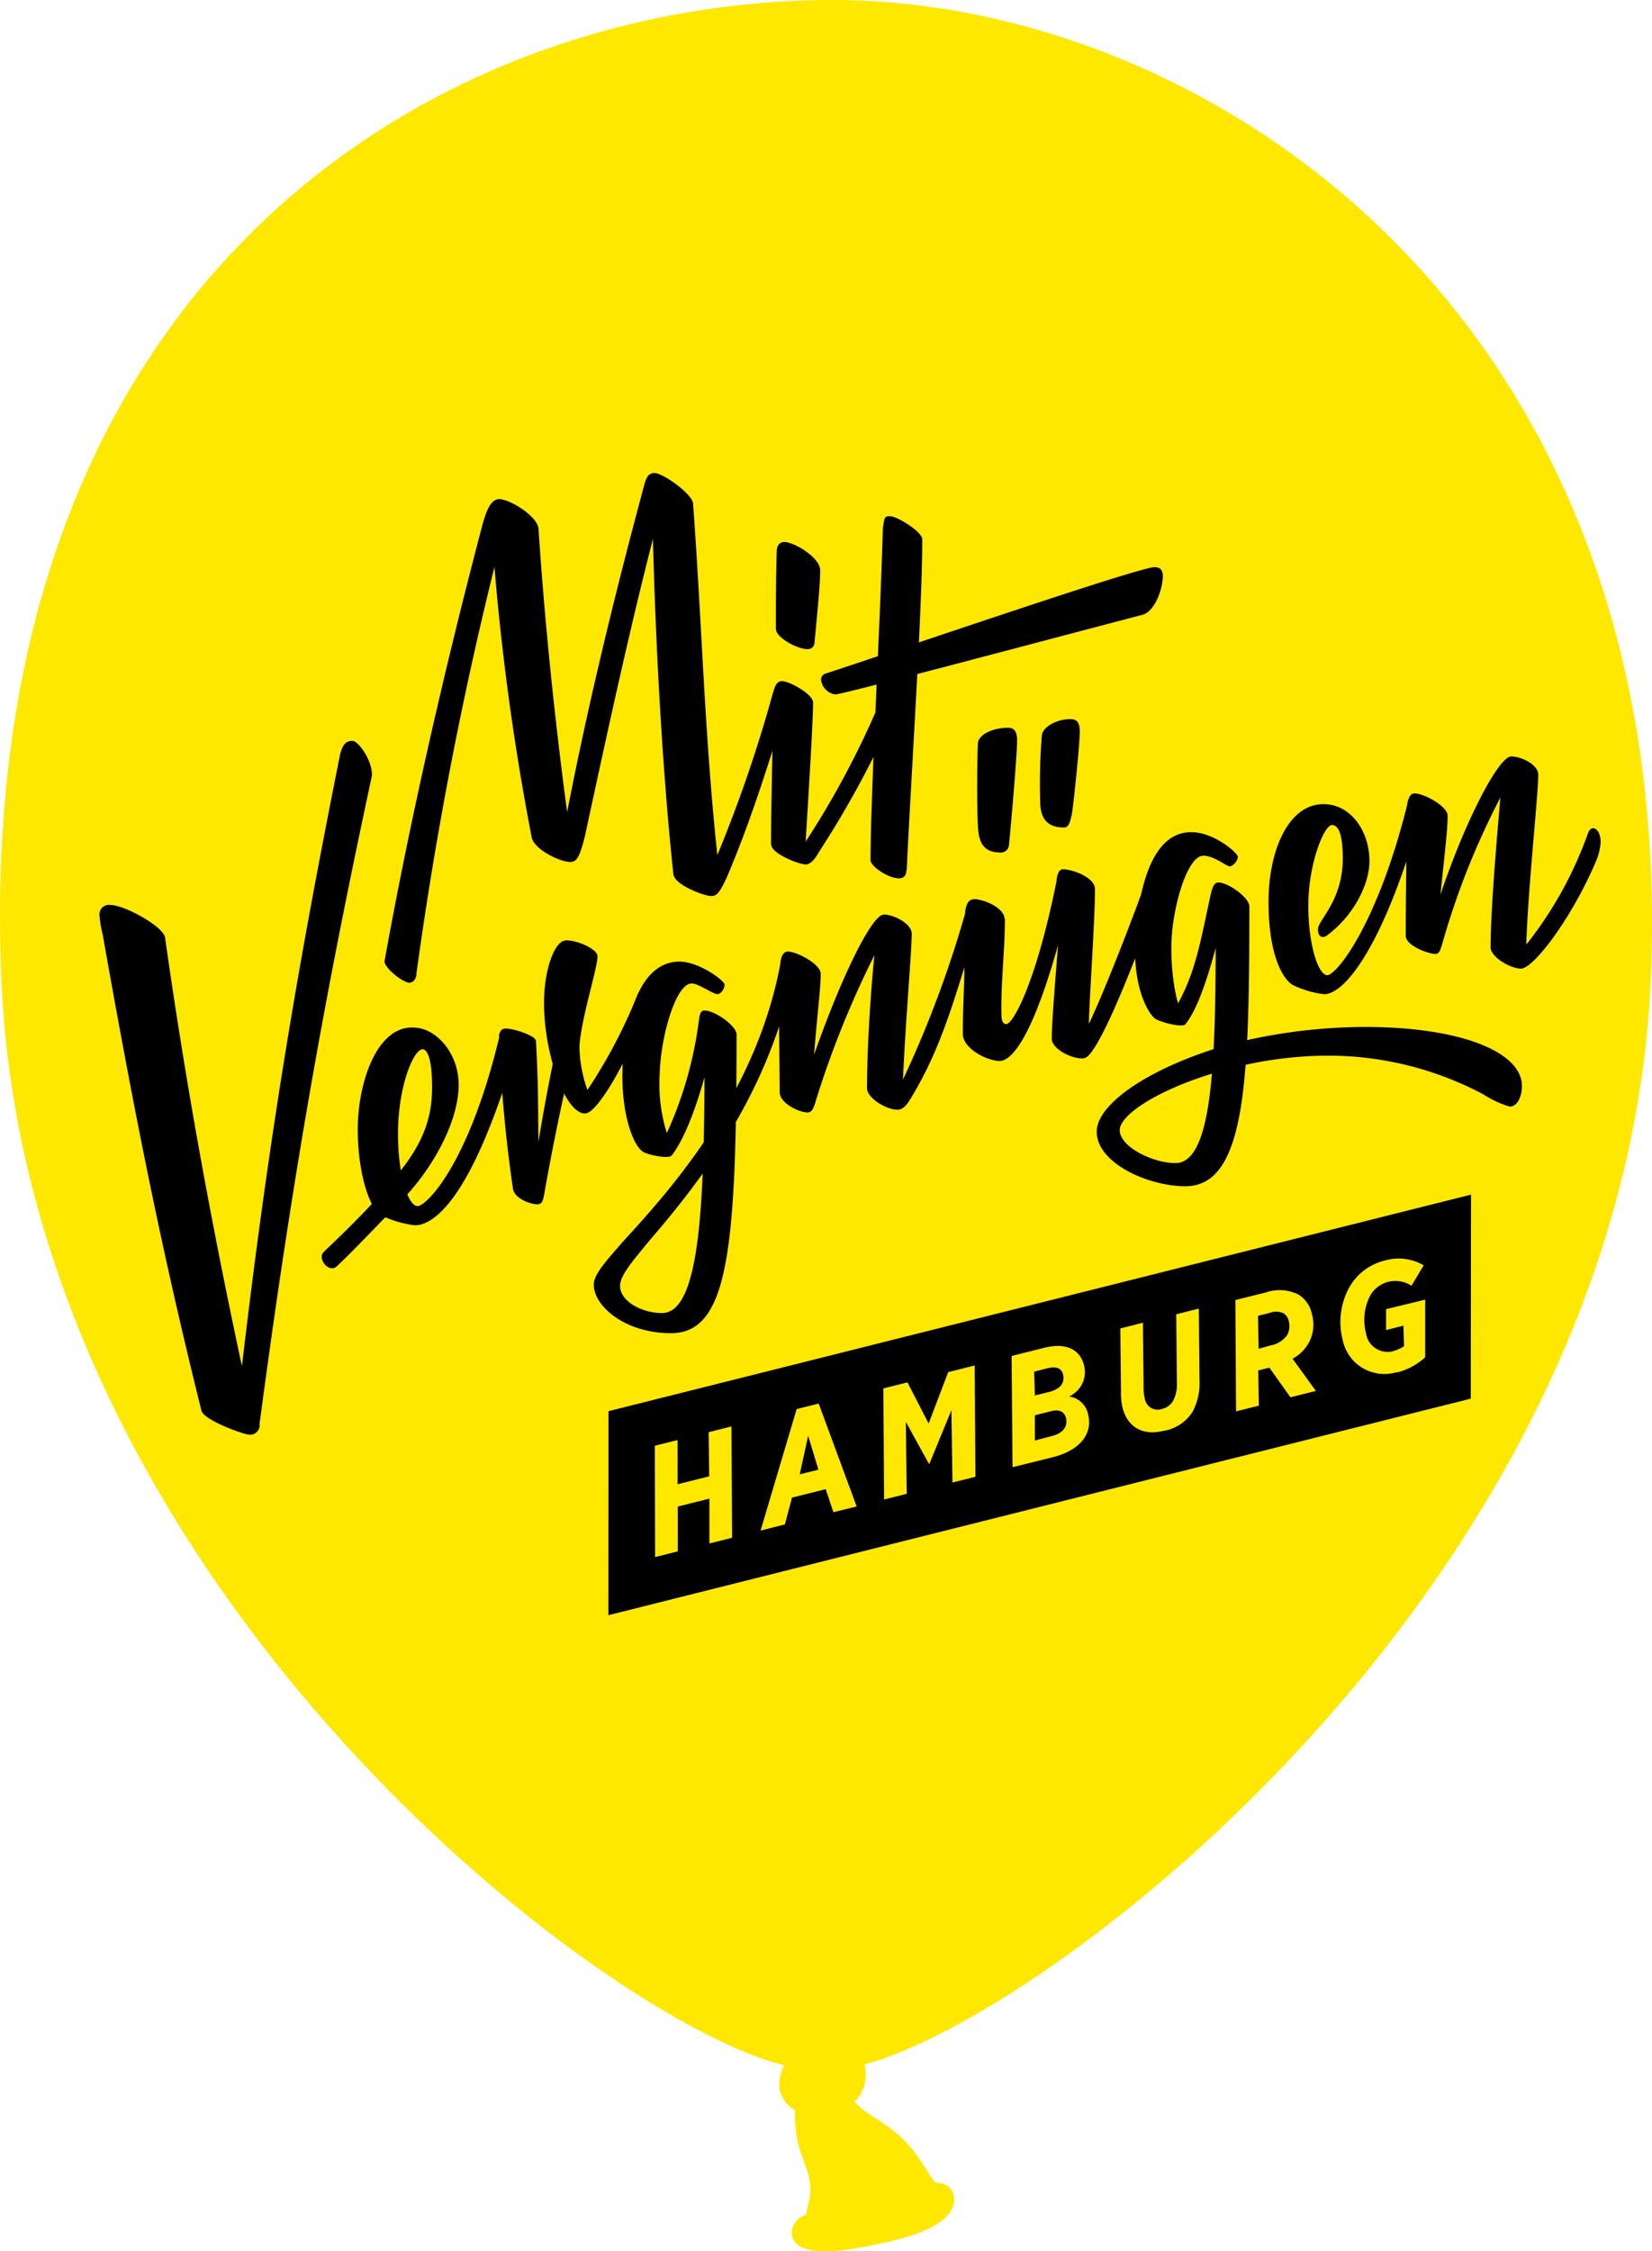
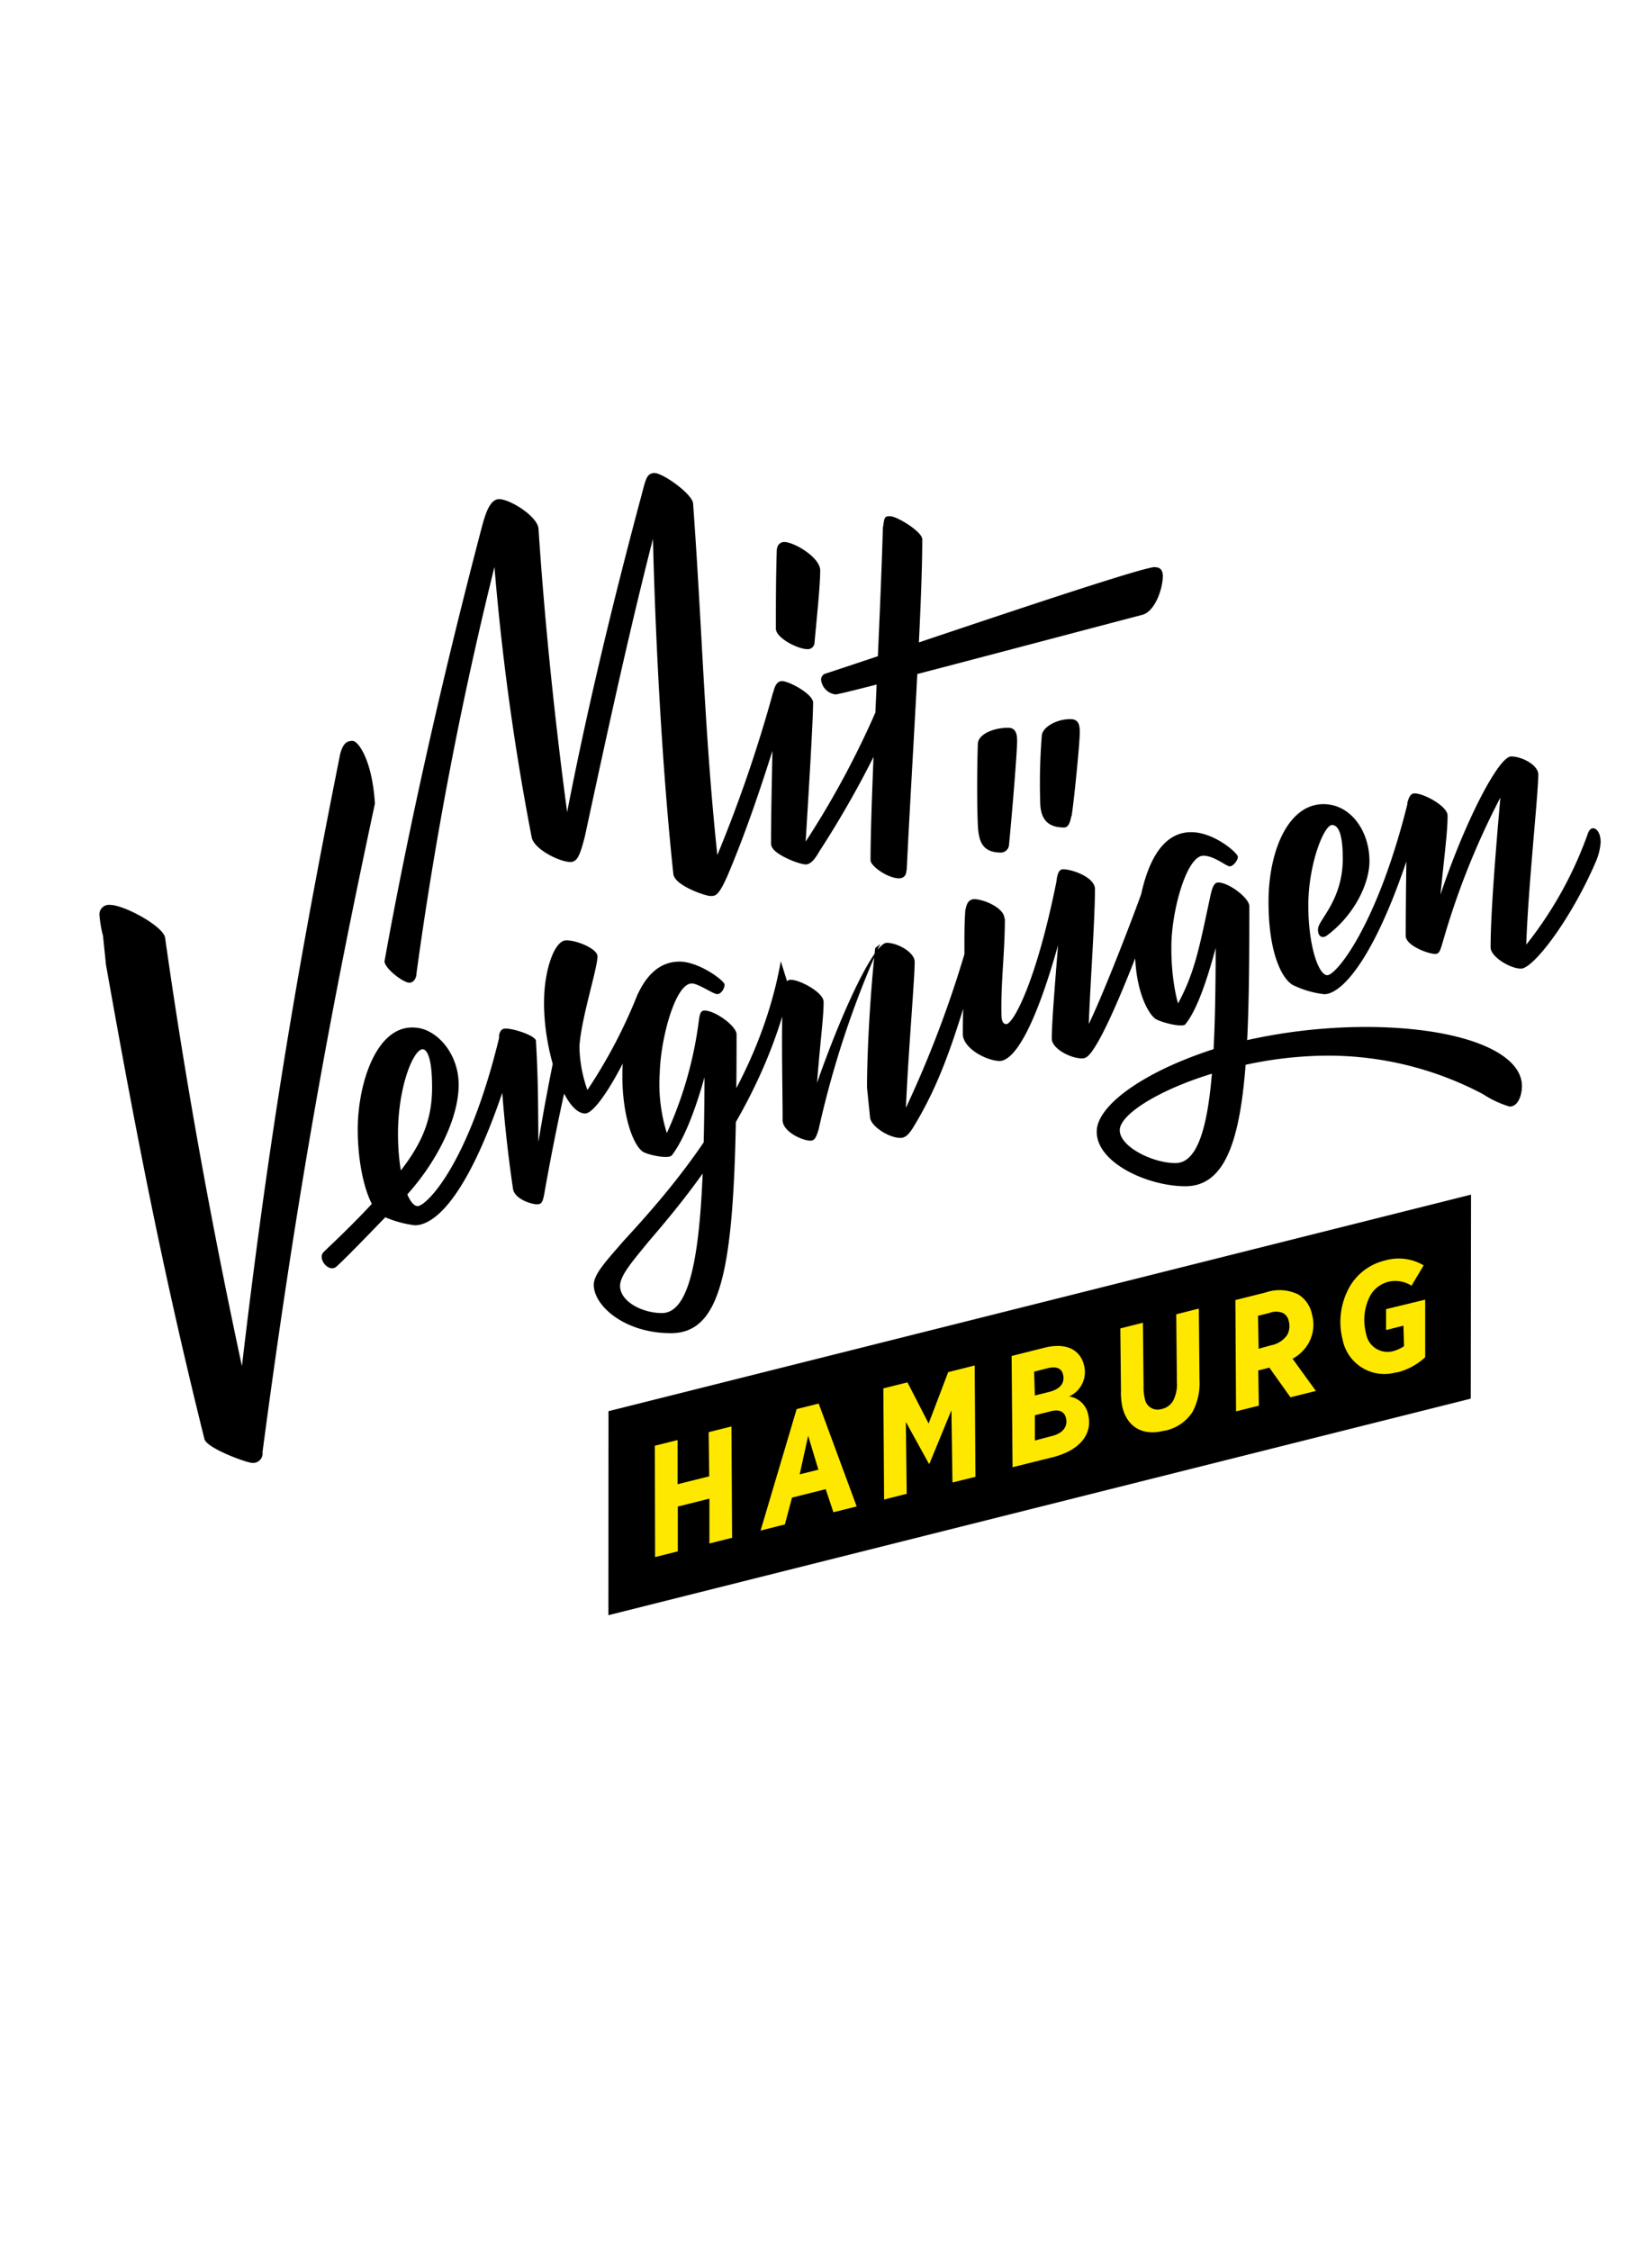
<svg xmlns="http://www.w3.org/2000/svg" id="ad17d23a-4c85-4288-80c3-baea3a6104a3" data-name="_mv-ballon-logo" width="174" height="237" viewBox="0 0 174 237">
  <defs>
    <style>.a451f461-7c7e-472b-ad71-ead9027aedbd{fill:#ffe800;}</style>
  </defs>
  <g id="ee80a488-e10b-4398-bdb6-170da3539ac6" data-name="_mv-ballon-hh">
-     <path id="738ae80c-d6ec-42b7-97ab-6b032c8acb12" data-name="_ballon" class="a451f461-7c7e-472b-ad71-ead9027aedbd" d="M87.73,0C45.68,0-2.93,29.59.14,103,2.79,166.58,63.26,212.67,82.6,217.44a4.27,4.27,0,0,0-.51,2.42,3.23,3.23,0,0,0,1.66,2.3,12.67,12.67,0,0,0,.57,4.41c.86,2.33,1.23,3.34.94,4.94-.1.56-.27,1.14-.38,1.67a2.07,2.07,0,0,0-1.5,2c.19,1.55,2.06,2.36,7,1.48s7.49-1.72,9.08-3.08,1.44-3.74-1-3.8c-.67-1-1.59-2.53-2.51-3.66-1.74-2.16-4.17-3.22-5.17-4.12a8.06,8.06,0,0,1-.83-.77,1.66,1.66,0,0,0,.48-.41,4.27,4.27,0,0,0,.63-3.47C111,212,171.24,166.09,173.88,103,176.81,32.71,126.81,0,87.73,0" />
-     <path id="6a41885d-e278-41cd-a63d-240e21a02b41" data-name="_text" d="M124.85,124.89c6.4,0,6.74-11.24,6.74-29.48,0-.86-2.16-2.5-3.28-2.5-.43,0-.61.52-.78,1.21-1.3,6-1.73,8.9-4.32,13l1.38-.26c-.43-.43-1.29-3.54-1.21-7.52.09-3.72,1.64-9.25,3.37-9.25,1.13,0,2.42,1.12,2.77,1.12s.86-.6.86-1-2.5-2.6-4.92-2.6c-4.93,0-5.71,8.39-5.88,11.33-.26,4.58,1.12,7.52,2.07,8.29.44.35,2.86,1,3.2.61,1.47-1.82,2.77-6,4.15-11.84l-.95.6c0,13.75-.09,25.85-4.24,25.85-2.42,0-5.87-1.73-5.87-3.46s4.49-4.5,10.63-6.22l.17-2.6c-7.78,2.34-13.05,6-13.22,8.82C115.34,122.38,120.88,124.89,124.85,124.89Zm5.79-15.22-.17,2.6a41.3,41.3,0,0,1,9.33-1.13,34.89,34.89,0,0,1,16.43,4.07A10.48,10.48,0,0,0,159,116.5c.95,0,1.3-1.29,1.3-2.16,0-3.63-6.57-6.22-16.51-6.22A57.82,57.82,0,0,0,130.64,109.67Zm-78-.69c-3.29,13.75-7.78,18-8.65,18-1,0-2.07-3.2-2.07-7.61,0-5,1.64-8.9,2.59-8.9.43,0,1,.78,1,4,0,3.54-1.12,6.31-4.32,10-3.29,3.89-7,7.18-7.18,7.44-.51.69.61,2.07,1.39,1.47,1.12-1,3.63-3.63,6.91-7s6-8.3,6-12.19c0-3.29-2.33-5.88-4.58-6-4.06-.35-6.05,5.88-6.05,10.72,0,4.49,1.21,8.38,2.51,9.07A11.55,11.55,0,0,0,43.69,129c2.08,0,5.88-2.93,10.2-17ZM157,99.74c0,1,2.08,2.24,3.2,2.24,1.3,0,5.27-5.18,7.87-11.23a6.17,6.17,0,0,0,.52-2.08c0-1-.44-1.47-.78-1.47-.18,0-.35.09-.52.43a40.67,40.67,0,0,1-6.83,12.19l.26,1c.09-6.22,1.3-16.94,1.3-19.28,0-1-1.73-1.9-2.86-1.9-1.47,0-5.79,8.65-8.38,17.55l.69-.52c.61-6.31,1-8.9,1-10.8,0-1-2.51-2.34-3.46-2.34-.43,0-.6.35-.78,1-.08,3.89-.17,10.29-.17,14,0,1,2.33,1.9,3.11,1.9.43,0,.52-.35.78-1.21a80.81,80.81,0,0,1,6.66-16.34l-.52.43C157.61,88.67,157,96,157,99.74Zm-8.73-15.22c-3.19,12.88-7.52,18.15-8.47,18.15s-2-3.19-2-7.34c0-4.32,1.64-8.47,2.5-8.47s1.13,1.55,1.13,3.54c0,4.32-2.51,6.4-2.6,7.35-.08.69.35,1.21,1,.69,2.77-2.08,4.41-5.36,4.41-7.78,0-3.2-2-6-4.84-6-3.72,0-5.79,4.93-5.79,10.29s1.38,8,2.5,8.72a10,10,0,0,0,3.37,1c1.91,0,5.71-4.06,9.68-17.2ZM85.79,67.67c.26-2.85.6-6.05.6-7.61,0-1.38-2.76-3-3.8-3-.26,0-.78.17-.78,1-.09,3-.09,5.7-.09,8.12,0,1,2.34,2.16,3.29,2.16A.7.7,0,0,0,85.79,67.67Zm20,29c0-.86-1.56-1.81-3-2-.86-.08-1,.61-1.12,1.21-.09,1.3-.09,2.51-.09,3.55v2.33c0,1.9-.17,4.15-.17,7.09,0,1.47,2.33,2.76,3.8,2.85s4-3,7.26-16.08l-.69-.26c-.69,8.47-1,12.28-1,14,0,1,1.91,2.07,3.2,2.07.35,0,.61-.17,1-.69,1.47-2,3.72-7.52,5.62-12.53V93c-1,2.94-5,13.31-6.4,15.73l.44.87c0-3.46.69-12.27.69-16,0-1.21-2.34-2.08-3.37-2.08-.43,0-.61.52-.69,1.3-2.16,10.72-4.58,15-5.28,15-.34,0-.51-.34-.51-1C105.41,103.28,105.84,100.34,105.84,96.71ZM67.2,104.58a54.31,54.31,0,0,1-6.05,11.23l1-.34a14.26,14.26,0,0,1-1.12-5.28c.17-2.94,1.9-8.21,1.9-9.5-.26-.78-2,.51-2.68,1.9-.95,4.58-2.59,11-4.06,21l.6,1.73c-.17-6.74,0-9.85-.34-15.73,0-.52-2.25-1.3-3.2-1.3-.52,0-.61.43-.69.69a147.42,147.42,0,0,0,1.47,16.17c.17,1.12,2,1.64,2.5,1.64s.61-.18.78-1c1.73-9.85,3.72-17.8,5.62-25.06.09-.78-2.08-1.73-3.29-1.73s-2.24,2.94-2.33,6.05c-.17,5.27,2.07,12.18,4.32,12.18,1.3,0,4.5-5.7,5.88-9.68Zm-56.35-6c3.46,19.53,6.31,33.62,10.37,49.95.26,1,4.5,2.51,5,2.51a1,1,0,0,0,1.12-1.13c3.72-28.09,7.35-47.36,11.84-68.28C39.2,80,37.73,78,37.13,78s-1,.26-1.3,1.38C31.16,102.76,28.05,121.08,25,148l.95-2c-3.29-15.12-6.23-30.76-8.56-47.27-.17-1.21-4.32-3.46-5.79-3.46a1,1,0,0,0-1.12,1.12A12.5,12.5,0,0,0,10.85,98.53Zm80.47,16c0,1,2,2.25,3.2,2.25.51,0,.86-.34,1.29-1,3.2-5.18,4.58-10.19,6.57-16.59l-.69-3.2a116.16,116.16,0,0,1-7,18.5l.34,1.21c.18-6.4,1-15.39,1-17.46,0-1-1.81-2-2.94-2-1.47,0-5.44,8.73-8.29,17.55l.77-.44c.44-6.39.87-9,.87-10.89,0-1-2.51-2.33-3.46-2.33-.43,0-.69.43-.78,1.12-.26,3.2-.08,10.12-.08,13.66,0,1.21,2.07,2.16,2.93,2.16.44,0,.61-.34.87-1.21A100.94,100.94,0,0,1,92.7,99.39l-.52.43C91.66,104.58,91.32,110.71,91.32,114.51ZM81.46,72.77a146,146,0,0,1-6.39,18.41l.6-.09C74.2,77.7,74,66.72,73,53c-.08-1-3.28-3.29-4.14-3.2s-.87.86-1.47,3c-3,11.24-5.79,22.82-8,34.49l.78,1.38c-1.73-12.27-2.85-23.85-3.45-33-.09-1.3-3-3.12-4.15-3.12-1,0-1.47,1.65-1.82,2.94C46.55,71.47,43,87.29,40.5,101.2c0,.7,1.73,2.08,2.5,2.25.52.09.87-.43.87-1A407.46,407.46,0,0,1,52.68,57.3l-.86-1A265.14,265.14,0,0,0,56,88.15c.26,1.3,3,2.6,4.06,2.6.69,0,1-.52,1.56-2.77,2.68-12.45,5.1-23.51,7.77-33.62l-.69-1.12C68.93,66.72,69.8,81.58,70.92,92c.09,1.21,3.37,2.33,3.89,2.33s.86.09,1.9-2.33c2.33-5.54,4-10.89,5.45-15.47Zm.78,28.43c-2.5,14-11.75,24.2-16.59,29.48-1.73,2-3.11,3.45-3.11,4.58,0,2.24,3.28,5.1,8.12,5.1,6,0,6.92-8.56,6.92-31.46,0-.87-2.25-2.51-3.38-2.51-.43,0-.51.43-.6,1.12a41.06,41.06,0,0,1-3.72,12.54h.61a17.39,17.39,0,0,1-1-7.09c.09-3.63,1.64-9.42,3.37-9.42.69,0,2.25,1.12,2.68,1.12s.78-.6.78-1-2.68-2.42-4.75-2.42c-5,0-5.88,8.3-6,11.15-.17,4.58,1,8,2.08,8.82.43.35,2.76.86,3.11.43,1.47-1.9,3-6,4.23-11.32l-.78-.17c0,15.9-.34,28.09-4.49,28.09-2.07,0-4.41-1.21-4.41-2.86,0-1.12,1.39-2.68,3-4.66,4.23-4.93,11.84-14,14.86-26.54Zm-1-12.27c0,.95,2.93,2.08,3.63,2.08.51,0,1-.61,1.38-1.3a104,104,0,0,0,7.26-13.14l-.69-3a93.54,93.54,0,0,1-8.13,15.29l.09,1c.43-7,.86-14,.86-15.9,0-.87-2.5-2.25-3.28-2.25-.43,0-.69.35-.87,1C81.38,78.56,81.21,84.87,81.21,88.93Zm14.26,2.68c.51-10.72,1.64-27.4,1.64-34.83,0-.78-2.51-2.33-3.29-2.42s-.69.26-.86,1.21c-.26,9.68-1.3,28.09-1.3,35,0,.61,1.82,1.9,3,1.9C95.21,92.47,95.47,92.13,95.47,91.61Zm17.37-5.7c.26-1.65.86-7.7.86-8.82,0-.86-.17-1.38-1-1.38-1.47,0-2.94.86-3,1.73a62.81,62.81,0,0,0-.17,6.91c0,1.56.52,2.77,2.5,2.77C112.41,87.12,112.67,86.86,112.84,85.91ZM106.27,89c.35-3.55.86-9.86.86-11,0-.78-.17-1.38-.95-1.38-1.55,0-3.19.69-3.19,1.73-.09,3.19-.09,6.13,0,8.47.08,1.55.34,2.94,2.42,2.94A.86.86,0,0,0,106.27,89Zm15.38-29.3c-1.72,0-28.6,9.25-34.74,11.23a.66.66,0,0,0-.43.61A1.74,1.74,0,0,0,88,73.11c.69,0,19.44-5,32.32-8.38,1.3-.34,2.16-2.68,2.16-4.15C122.43,59.89,122.09,59.72,121.65,59.72Z" />
+     <path id="6a41885d-e278-41cd-a63d-240e21a02b41" data-name="_text" d="M124.85,124.89c6.4,0,6.74-11.24,6.74-29.48,0-.86-2.16-2.5-3.28-2.5-.43,0-.61.52-.78,1.21-1.3,6-1.73,8.9-4.32,13l1.38-.26c-.43-.43-1.29-3.54-1.21-7.52.09-3.72,1.64-9.25,3.37-9.25,1.13,0,2.42,1.12,2.77,1.12s.86-.6.86-1-2.5-2.6-4.92-2.6c-4.93,0-5.71,8.39-5.88,11.33-.26,4.58,1.12,7.52,2.07,8.29.44.35,2.86,1,3.2.61,1.47-1.82,2.77-6,4.15-11.84l-.95.6c0,13.75-.09,25.85-4.24,25.85-2.42,0-5.87-1.73-5.87-3.46s4.49-4.5,10.63-6.22l.17-2.6c-7.78,2.34-13.05,6-13.22,8.82C115.34,122.38,120.88,124.89,124.85,124.89Zm5.79-15.22-.17,2.6a41.3,41.3,0,0,1,9.33-1.13,34.89,34.89,0,0,1,16.43,4.07A10.48,10.48,0,0,0,159,116.5c.95,0,1.3-1.29,1.3-2.16,0-3.63-6.57-6.22-16.51-6.22A57.82,57.82,0,0,0,130.64,109.67Zm-78-.69c-3.29,13.75-7.78,18-8.65,18-1,0-2.07-3.2-2.07-7.61,0-5,1.64-8.9,2.59-8.9.43,0,1,.78,1,4,0,3.54-1.12,6.31-4.32,10-3.29,3.89-7,7.18-7.18,7.44-.51.69.61,2.07,1.39,1.47,1.12-1,3.63-3.63,6.91-7s6-8.3,6-12.19c0-3.29-2.33-5.88-4.58-6-4.06-.35-6.05,5.88-6.05,10.72,0,4.49,1.21,8.38,2.51,9.07A11.55,11.55,0,0,0,43.69,129c2.08,0,5.88-2.93,10.2-17ZM157,99.74c0,1,2.08,2.24,3.2,2.24,1.3,0,5.27-5.18,7.87-11.23a6.17,6.17,0,0,0,.52-2.08c0-1-.44-1.47-.78-1.47-.18,0-.35.09-.52.43a40.67,40.67,0,0,1-6.83,12.19l.26,1c.09-6.22,1.3-16.94,1.3-19.28,0-1-1.73-1.9-2.86-1.9-1.47,0-5.79,8.65-8.38,17.55l.69-.52c.61-6.31,1-8.9,1-10.8,0-1-2.51-2.34-3.46-2.34-.43,0-.6.35-.78,1-.08,3.89-.17,10.29-.17,14,0,1,2.33,1.9,3.11,1.9.43,0,.52-.35.78-1.21a80.81,80.81,0,0,1,6.66-16.34l-.52.43C157.61,88.67,157,96,157,99.74Zm-8.73-15.22c-3.19,12.88-7.52,18.15-8.47,18.15s-2-3.19-2-7.34c0-4.32,1.64-8.47,2.5-8.47s1.13,1.55,1.13,3.54c0,4.32-2.51,6.4-2.6,7.35-.08.69.35,1.21,1,.69,2.77-2.08,4.41-5.36,4.41-7.78,0-3.2-2-6-4.84-6-3.72,0-5.79,4.93-5.79,10.29s1.38,8,2.5,8.72a10,10,0,0,0,3.37,1c1.91,0,5.71-4.06,9.68-17.2ZM85.79,67.67c.26-2.85.6-6.05.6-7.61,0-1.38-2.76-3-3.8-3-.26,0-.78.17-.78,1-.09,3-.09,5.7-.09,8.12,0,1,2.34,2.16,3.29,2.16A.7.7,0,0,0,85.79,67.67Zm20,29c0-.86-1.56-1.81-3-2-.86-.08-1,.61-1.12,1.21-.09,1.3-.09,2.51-.09,3.55v2.33c0,1.9-.17,4.15-.17,7.09,0,1.47,2.33,2.76,3.8,2.85s4-3,7.26-16.08l-.69-.26c-.69,8.47-1,12.28-1,14,0,1,1.91,2.07,3.2,2.07.35,0,.61-.17,1-.69,1.47-2,3.72-7.52,5.62-12.53V93c-1,2.94-5,13.31-6.4,15.73l.44.87c0-3.46.69-12.27.69-16,0-1.21-2.34-2.08-3.37-2.08-.43,0-.61.52-.69,1.3-2.16,10.72-4.58,15-5.28,15-.34,0-.51-.34-.51-1C105.41,103.28,105.84,100.34,105.84,96.71ZM67.2,104.58a54.31,54.31,0,0,1-6.05,11.23l1-.34a14.26,14.26,0,0,1-1.12-5.28c.17-2.94,1.9-8.21,1.9-9.5-.26-.78-2,.51-2.68,1.9-.95,4.58-2.59,11-4.06,21l.6,1.73c-.17-6.74,0-9.85-.34-15.73,0-.52-2.25-1.3-3.2-1.3-.52,0-.61.43-.69.69a147.42,147.42,0,0,0,1.47,16.17c.17,1.12,2,1.64,2.5,1.64s.61-.18.78-1c1.73-9.85,3.72-17.8,5.62-25.06.09-.78-2.08-1.73-3.29-1.73s-2.24,2.94-2.33,6.05c-.17,5.27,2.07,12.18,4.32,12.18,1.3,0,4.5-5.7,5.88-9.68m-56.35-6c3.46,19.53,6.31,33.62,10.37,49.95.26,1,4.5,2.51,5,2.51a1,1,0,0,0,1.12-1.13c3.72-28.09,7.35-47.36,11.84-68.28C39.2,80,37.73,78,37.13,78s-1,.26-1.3,1.38C31.16,102.76,28.05,121.08,25,148l.95-2c-3.29-15.12-6.23-30.76-8.56-47.27-.17-1.21-4.32-3.46-5.79-3.46a1,1,0,0,0-1.12,1.12A12.5,12.5,0,0,0,10.85,98.53Zm80.47,16c0,1,2,2.25,3.2,2.25.51,0,.86-.34,1.29-1,3.2-5.18,4.58-10.19,6.57-16.59l-.69-3.2a116.16,116.16,0,0,1-7,18.5l.34,1.21c.18-6.4,1-15.39,1-17.46,0-1-1.81-2-2.94-2-1.47,0-5.44,8.73-8.29,17.55l.77-.44c.44-6.39.87-9,.87-10.89,0-1-2.51-2.33-3.46-2.33-.43,0-.69.43-.78,1.12-.26,3.2-.08,10.12-.08,13.66,0,1.21,2.07,2.16,2.93,2.16.44,0,.61-.34.87-1.21A100.94,100.94,0,0,1,92.7,99.39l-.52.43C91.66,104.58,91.32,110.71,91.32,114.51ZM81.46,72.77a146,146,0,0,1-6.39,18.41l.6-.09C74.2,77.7,74,66.72,73,53c-.08-1-3.28-3.29-4.14-3.2s-.87.86-1.47,3c-3,11.24-5.79,22.82-8,34.49l.78,1.38c-1.73-12.27-2.85-23.85-3.45-33-.09-1.3-3-3.12-4.15-3.12-1,0-1.47,1.65-1.82,2.94C46.55,71.47,43,87.29,40.5,101.2c0,.7,1.73,2.08,2.5,2.25.52.09.87-.43.87-1A407.46,407.46,0,0,1,52.68,57.3l-.86-1A265.14,265.14,0,0,0,56,88.15c.26,1.3,3,2.6,4.06,2.6.69,0,1-.52,1.56-2.77,2.68-12.45,5.1-23.51,7.77-33.62l-.69-1.12C68.93,66.72,69.8,81.58,70.92,92c.09,1.21,3.37,2.33,3.89,2.33s.86.09,1.9-2.33c2.33-5.54,4-10.89,5.45-15.47Zm.78,28.43c-2.5,14-11.75,24.2-16.59,29.48-1.73,2-3.11,3.45-3.11,4.58,0,2.24,3.28,5.1,8.12,5.1,6,0,6.92-8.56,6.92-31.46,0-.87-2.25-2.51-3.38-2.51-.43,0-.51.43-.6,1.12a41.06,41.06,0,0,1-3.72,12.54h.61a17.39,17.39,0,0,1-1-7.09c.09-3.63,1.64-9.42,3.37-9.42.69,0,2.25,1.12,2.68,1.12s.78-.6.78-1-2.68-2.42-4.75-2.42c-5,0-5.88,8.3-6,11.15-.17,4.58,1,8,2.08,8.82.43.35,2.76.86,3.11.43,1.47-1.9,3-6,4.23-11.32l-.78-.17c0,15.9-.34,28.09-4.49,28.09-2.07,0-4.41-1.21-4.41-2.86,0-1.12,1.39-2.68,3-4.66,4.23-4.93,11.84-14,14.86-26.54Zm-1-12.27c0,.95,2.93,2.08,3.63,2.08.51,0,1-.61,1.38-1.3a104,104,0,0,0,7.26-13.14l-.69-3a93.54,93.54,0,0,1-8.13,15.29l.09,1c.43-7,.86-14,.86-15.9,0-.87-2.5-2.25-3.28-2.25-.43,0-.69.35-.87,1C81.38,78.56,81.21,84.87,81.21,88.93Zm14.26,2.68c.51-10.72,1.64-27.4,1.64-34.83,0-.78-2.51-2.33-3.29-2.42s-.69.26-.86,1.21c-.26,9.68-1.3,28.09-1.3,35,0,.61,1.82,1.9,3,1.9C95.21,92.47,95.47,92.13,95.47,91.61Zm17.37-5.7c.26-1.65.86-7.7.86-8.82,0-.86-.17-1.38-1-1.38-1.47,0-2.94.86-3,1.73a62.81,62.81,0,0,0-.17,6.91c0,1.56.52,2.77,2.5,2.77C112.41,87.12,112.67,86.86,112.84,85.91ZM106.27,89c.35-3.55.86-9.86.86-11,0-.78-.17-1.38-.95-1.38-1.55,0-3.19.69-3.19,1.73-.09,3.19-.09,6.13,0,8.47.08,1.55.34,2.94,2.42,2.94A.86.86,0,0,0,106.27,89Zm15.38-29.3c-1.72,0-28.6,9.25-34.74,11.23a.66.66,0,0,0-.43.61A1.74,1.74,0,0,0,88,73.11c.69,0,19.44-5,32.32-8.38,1.3-.34,2.16-2.68,2.16-4.15C122.43,59.89,122.09,59.72,121.65,59.72Z" />
    <g id="ef2a97b3-407d-47b1-9bb5-60f59e6c1eb2" data-name="_city">
      <polygon points="64.08 170.05 154.91 147.25 154.94 125.77 64.09 148.57 64.08 170.05" />
      <path class="a451f461-7c7e-472b-ad71-ead9027aedbd" d="M147.11,144.5a6.73,6.73,0,0,0,3-1.61l0-6.06-4.12,1,0,2.2,1.83-.46.06,2.16a3.84,3.84,0,0,1-1.18.53,2.29,2.29,0,0,1-2.82-1.88,5.56,5.56,0,0,1,.42-3.94,3.07,3.07,0,0,1,1.92-1.49,3.17,3.17,0,0,1,2.45.41l1.28-2.14a5.17,5.17,0,0,0-4.09-.51,5.87,5.87,0,0,0-3.7,2.75,7.55,7.55,0,0,0-.74,5.61,4.48,4.48,0,0,0,5.67,3.4M132.57,142l-.07-3.47,1.17-.29a1.94,1.94,0,0,1,1.47,0,1.24,1.24,0,0,1,.6.85,2,2,0,0,1-.17,1.47,2.67,2.67,0,0,1-1.72,1.08Zm3.35,5.11,2.68-.67-2.46-3.39a4.25,4.25,0,0,0,1.72-1.7,4,4,0,0,0,.32-3,3.18,3.18,0,0,0-1.42-2.06,4.49,4.49,0,0,0-3.47-.21l-3.17.79.07,11.72,2.4-.6-.06-3.71,1.17-.29Zm-13.31,3.53a4.53,4.53,0,0,0,3-2,6.47,6.47,0,0,0,.73-3.36l-.07-7.51-2.38.6.07,7.16a3.68,3.68,0,0,1-.43,2,1.85,1.85,0,0,1-1.2.82,1.36,1.36,0,0,1-1.75-1.11,4.46,4.46,0,0,1-.13-1.24l-.07-6.74-2.38.6.07,6.55a7.11,7.11,0,0,0,.16,1.78c.55,2.17,2.27,3,4.4,2.43M109,146.92l-.08-2.51,1.45-.37c1-.23,1.45.09,1.59.65.24.94-.32,1.57-1.48,1.86Zm0,4.74L109,149l1.72-.43c.91-.23,1.4.1,1.55.7.23.92-.33,1.63-1.45,1.91Zm-2.35,2.81,4.26-1.06c2.73-.69,4.24-2.37,3.69-4.54a2.38,2.38,0,0,0-2-1.85,2.81,2.81,0,0,0,1.56-3.34c-.37-1.45-1.71-2.41-4.19-1.78l-3.42.86Zm-13.53,3.4,2.38-.6-.09-7.57,2.42,4.39.07,0,2.31-5.62.11,7.61,2.42-.6-.08-11.72-2.79.7-2.06,5.41-2.23-4.33-2.54.63Zm-8.89-2.65.89-4.06,1.08,3.57Zm-4.12,5.92,2.56-.65.75-2.82,3.55-.89.81,2.43,2.45-.61-4-10.83-2.32.58ZM69,163.93l2.39-.6,0-4.72,3.33-.83,0,4.72,2.39-.6-.07-11.72-2.4.6.06,4.65-3.33.83,0-4.65-2.4.6Z" />
    </g>
  </g>
</svg>